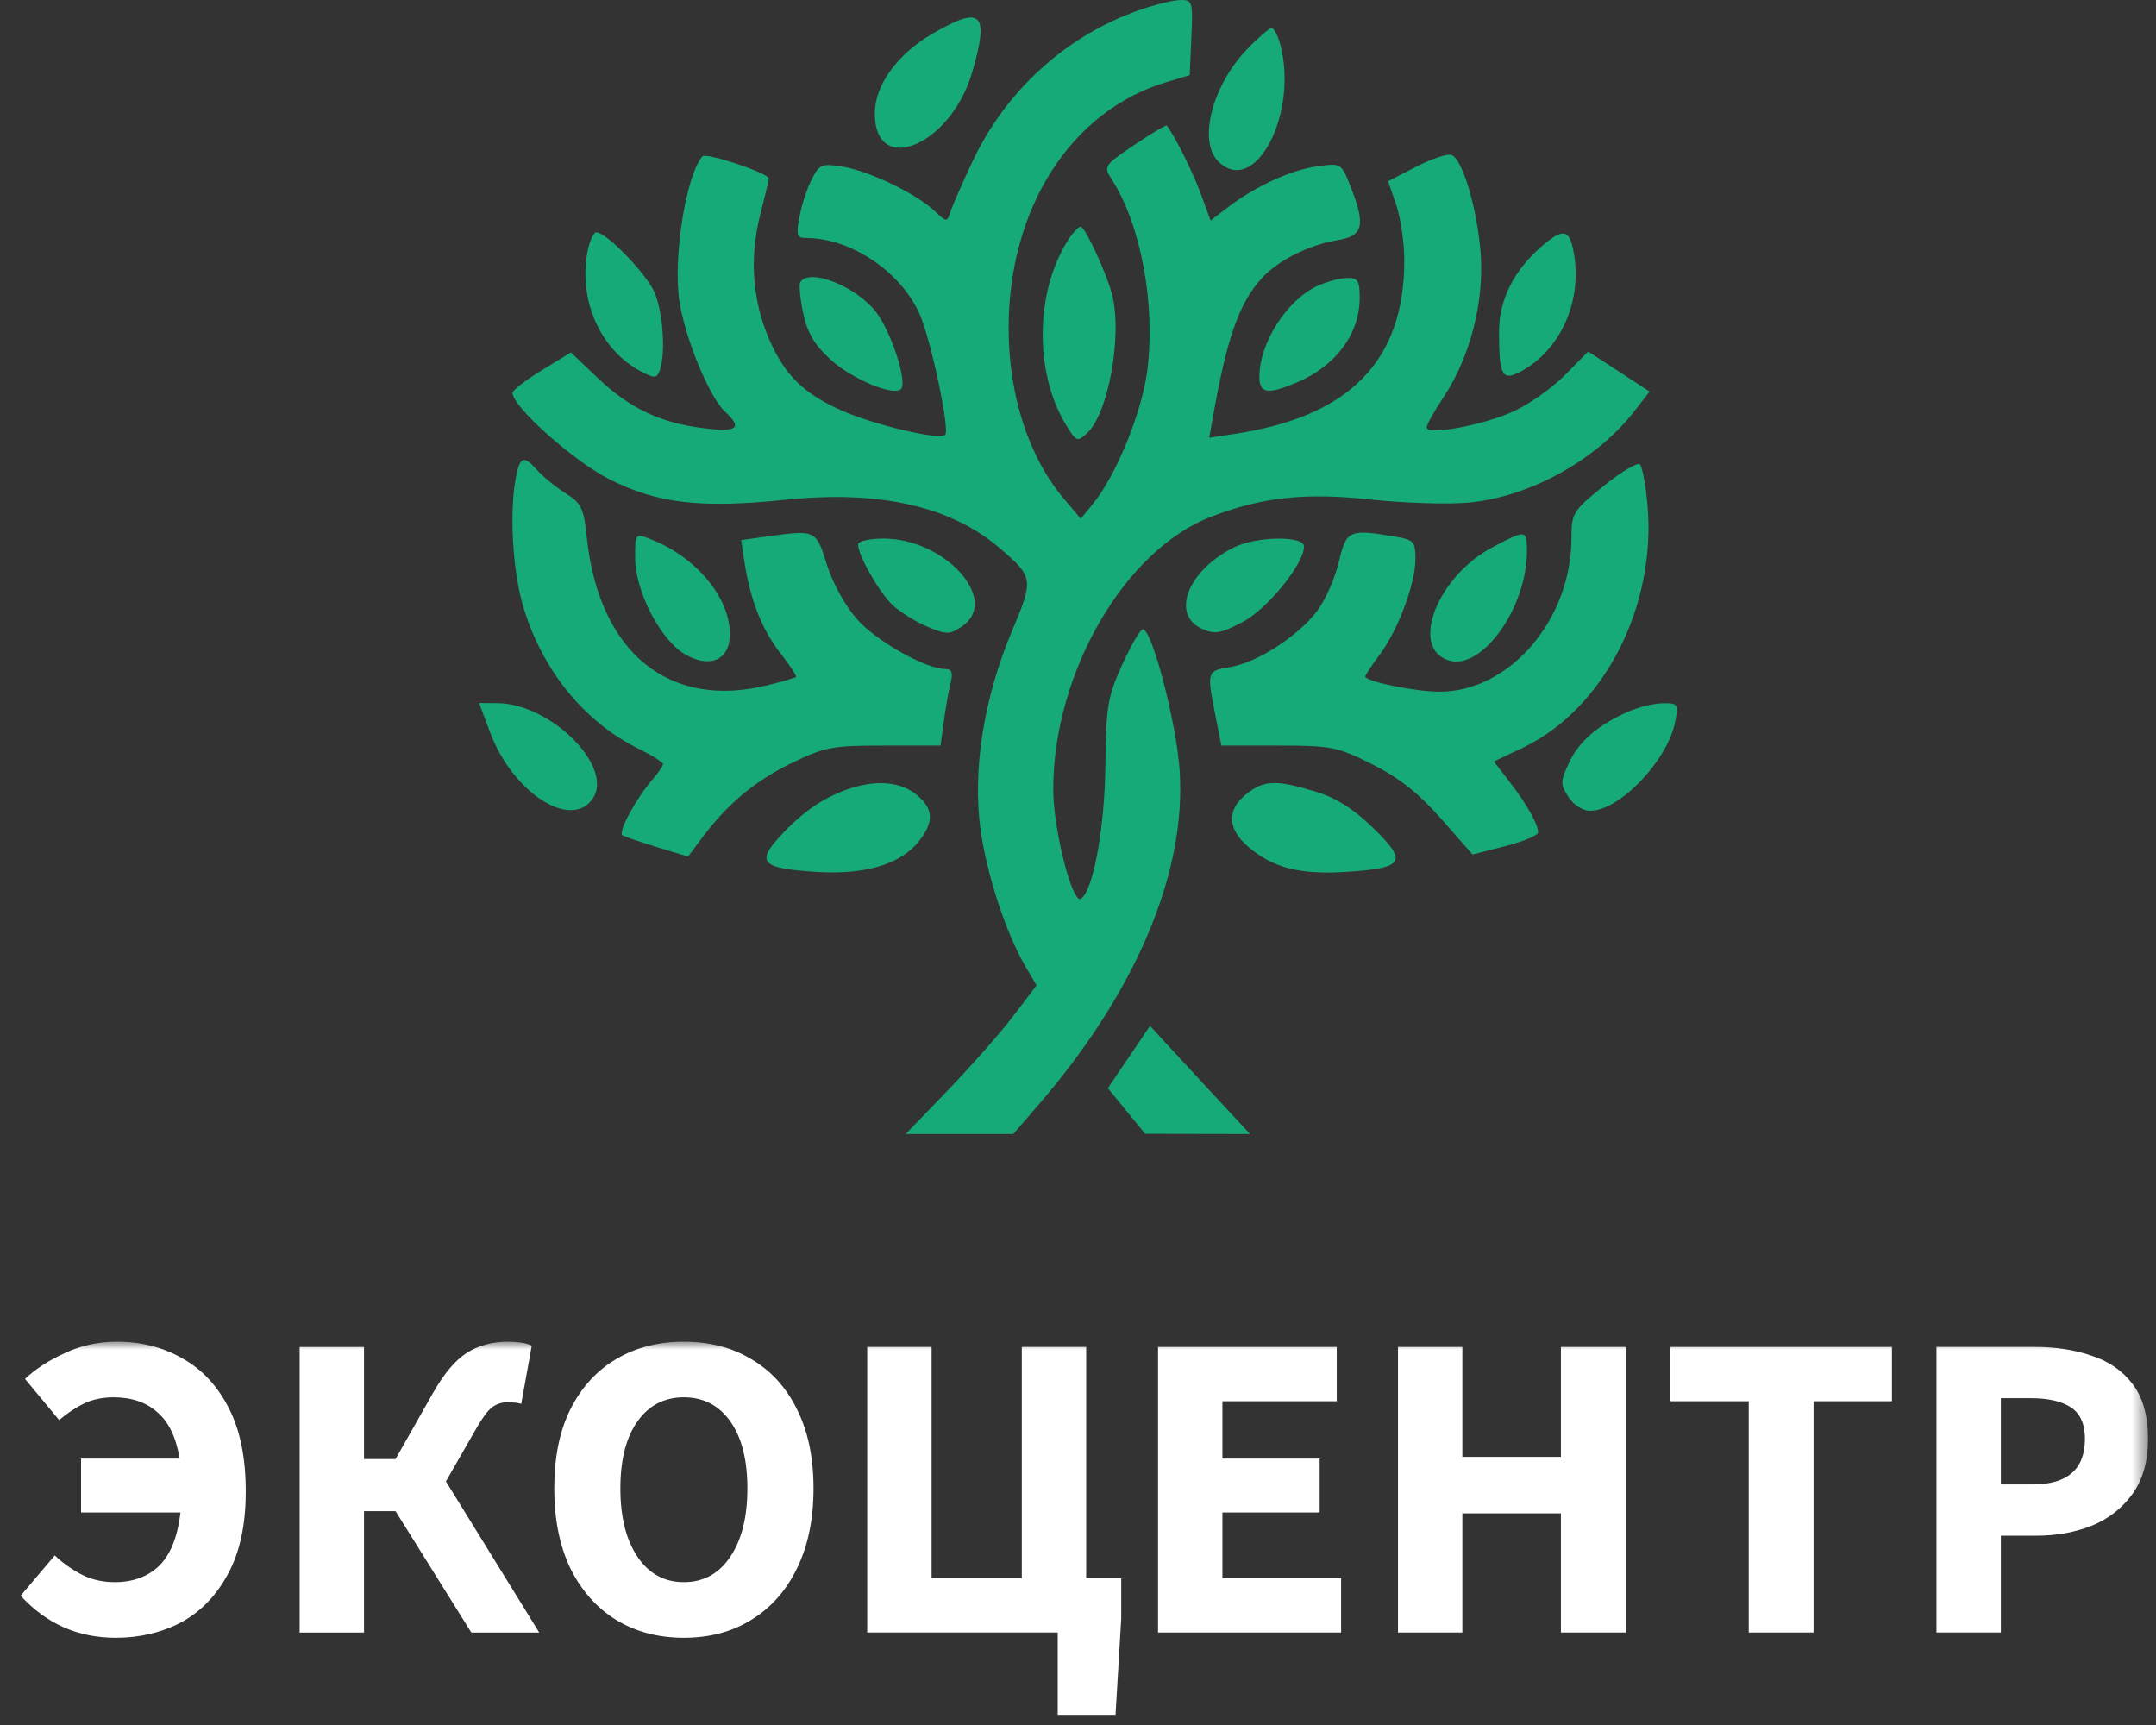
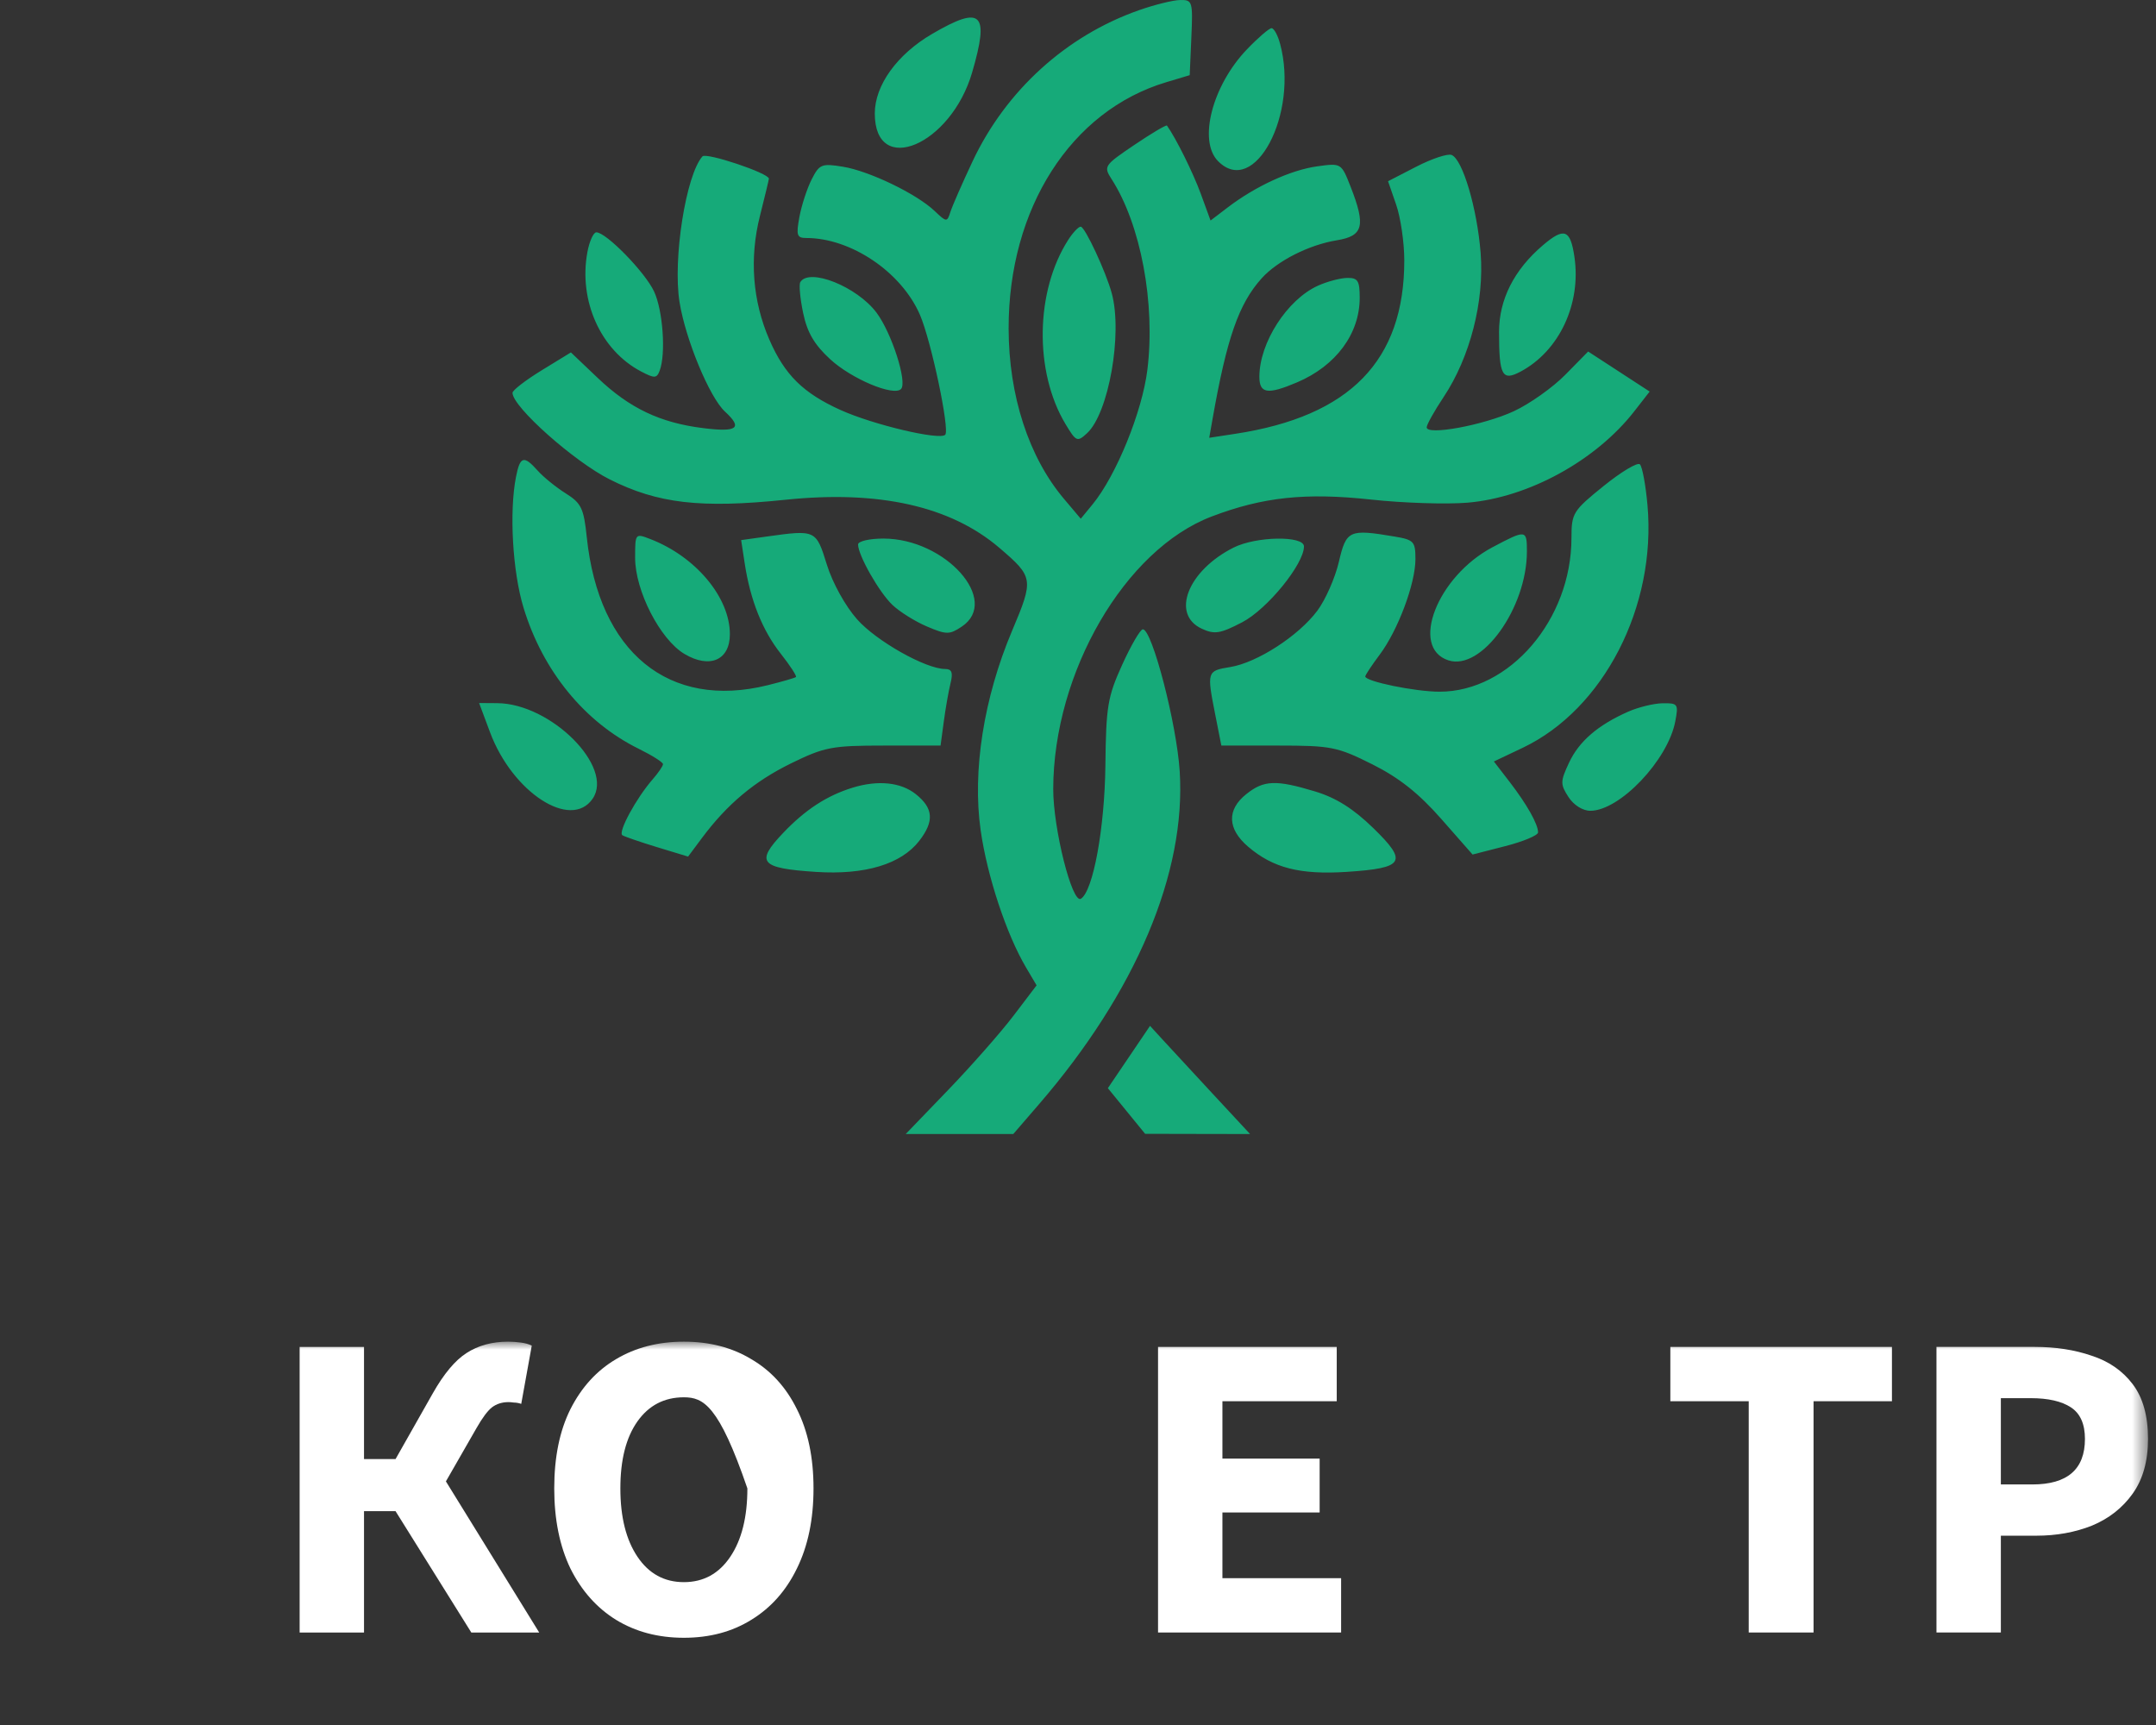
<svg xmlns="http://www.w3.org/2000/svg" width="135" height="108" viewBox="0 0 135 108" fill="none">
  <rect x="0" y="0" width="135" height="108" fill="#333333" stroke="none" />
  <path fill-rule="evenodd" clip-rule="evenodd" d="M71.308 0.642C66.755 2.243 62.98 5.675 60.895 10.108C60.252 11.475 59.629 12.897 59.511 13.268C59.302 13.921 59.27 13.919 58.519 13.206C57.388 12.133 54.43 10.706 52.778 10.438C51.45 10.221 51.307 10.279 50.822 11.234C50.534 11.8 50.19 12.857 50.056 13.582C49.843 14.734 49.898 14.901 50.486 14.901C53.284 14.901 56.434 17.025 57.597 19.695C58.304 21.32 59.485 26.916 59.185 27.221C58.834 27.578 54.671 26.593 52.63 25.669C50.287 24.61 49.131 23.467 48.174 21.264C47.122 18.844 46.917 16.169 47.582 13.528C47.892 12.299 48.145 11.245 48.145 11.186C48.145 10.843 44.219 9.528 43.984 9.792C42.948 10.959 42.12 16.225 42.549 18.91C42.924 21.252 44.428 24.878 45.393 25.767C46.521 26.805 46.177 27.07 44.044 26.806C41.337 26.471 39.422 25.561 37.421 23.656L35.748 22.064L33.92 23.184C32.914 23.8 32.091 24.435 32.091 24.595C32.091 25.466 35.933 28.887 38.18 30.016C41.188 31.529 43.877 31.839 49.196 31.288C55.041 30.683 59.524 31.691 62.572 34.296C64.721 36.133 64.739 36.255 63.368 39.504C61.597 43.698 60.877 48.277 61.405 51.985C61.814 54.856 63.018 58.497 64.248 60.576L64.907 61.691L63.46 63.594C62.664 64.641 60.82 66.735 59.363 68.248L56.712 71H60.08H63.447L65.056 69.136C71.125 62.106 74.279 54.639 73.868 48.279C73.676 45.306 72.141 39.4 71.56 39.4C71.403 39.4 70.821 40.399 70.267 41.619C69.355 43.629 69.256 44.224 69.215 47.921C69.171 51.848 68.448 55.788 67.683 56.269C67.137 56.612 65.944 51.879 65.949 49.393C65.965 42.097 70.438 34.405 75.866 32.339C79.075 31.117 81.746 30.833 85.837 31.276C87.853 31.495 90.576 31.583 91.89 31.472C95.707 31.149 99.925 28.838 102.331 25.752L103.295 24.515L101.369 23.261L99.443 22.008L98.014 23.462C97.228 24.261 95.776 25.29 94.788 25.747C92.893 26.624 89.323 27.282 89.333 26.753C89.337 26.581 89.813 25.73 90.391 24.862C92.049 22.372 92.951 18.864 92.711 15.834C92.49 13.034 91.581 9.971 90.891 9.701C90.646 9.605 89.65 9.937 88.679 10.437L86.914 11.347L87.422 12.814C87.702 13.621 87.931 15.19 87.931 16.302C87.931 22.579 84.536 26.063 77.35 27.16L75.718 27.409L75.928 26.214C76.818 21.172 77.563 19.033 78.985 17.441C79.975 16.333 81.954 15.329 83.711 15.043C85.37 14.773 85.531 14.137 84.562 11.672C83.985 10.207 83.981 10.205 82.466 10.416C80.823 10.645 78.625 11.654 76.892 12.974L75.8 13.807L75.189 12.135C74.705 10.81 73.648 8.679 73.071 7.863C73.026 7.8 72.109 8.344 71.032 9.071C69.131 10.355 69.09 10.417 69.604 11.216C71.43 14.051 72.357 18.991 71.844 23.152C71.519 25.785 69.888 29.785 68.403 31.589L67.673 32.477L66.623 31.234C64.415 28.62 63.163 24.769 63.156 20.568C63.145 13.047 67.056 6.934 73.024 5.147L74.495 4.706L74.598 2.348C74.697 0.091 74.666 -0.011 73.9 0.001C73.459 0.007 72.293 0.295 71.308 0.642ZM58.366 2.123C56.174 3.402 54.776 5.34 54.776 7.101C54.776 11.104 59.539 9.102 60.87 4.539C61.967 0.784 61.474 0.309 58.366 2.123ZM78.073 3.096C75.909 5.355 75.014 8.811 76.264 10.083C78.545 12.403 81.339 7.131 80.154 2.741C80.01 2.204 79.769 1.764 79.619 1.764C79.47 1.764 78.774 2.364 78.073 3.096ZM66.894 15.008C64.826 18.219 64.748 23.27 66.716 26.548C67.382 27.657 67.454 27.688 68.063 27.127C69.419 25.879 70.301 20.902 69.616 18.368C69.249 17.015 67.934 14.191 67.669 14.191C67.532 14.191 67.183 14.559 66.894 15.008ZM36.779 15.791C36.219 18.831 37.611 21.926 40.136 23.254C40.983 23.7 41.122 23.695 41.306 23.207C41.703 22.153 41.511 19.441 40.955 18.248C40.391 17.039 37.957 14.546 37.341 14.546C37.158 14.546 36.906 15.107 36.779 15.791ZM96.606 15.358C94.805 16.892 93.864 18.753 93.864 20.78C93.864 23.515 94.059 23.878 95.207 23.268C97.633 21.978 99.019 19.029 98.584 16.08C98.33 14.358 97.945 14.217 96.606 15.358ZM50.111 17.665C50.019 17.818 50.099 18.688 50.29 19.599C50.546 20.819 50.991 21.58 51.987 22.495C53.325 23.725 55.953 24.829 56.418 24.356C56.827 23.94 55.833 20.84 54.884 19.575C53.663 17.945 50.669 16.747 50.111 17.665ZM82.522 17.888C80.594 18.759 78.857 21.462 78.857 23.589C78.857 24.646 79.374 24.723 81.219 23.938C83.652 22.904 85.139 20.896 85.139 18.647C85.139 17.573 85.023 17.389 84.354 17.401C83.922 17.408 83.097 17.627 82.522 17.888ZM32.309 29.858C31.879 32.048 32.094 35.784 32.781 38.046C33.983 42.005 36.602 45.211 40.004 46.886C40.835 47.295 41.514 47.725 41.514 47.842C41.514 47.958 41.225 48.383 40.873 48.786C39.837 49.97 38.676 52.112 38.972 52.294C39.123 52.386 40.109 52.725 41.165 53.046L43.085 53.63L43.956 52.462C45.542 50.338 47.244 48.914 49.541 47.789C51.624 46.77 52.1 46.679 55.352 46.679H58.894L59.097 45.17C59.208 44.34 59.398 43.262 59.519 42.773C59.683 42.107 59.6 41.885 59.186 41.885C57.973 41.885 54.877 40.141 53.669 38.776C52.927 37.938 52.128 36.493 51.773 35.346C51.099 33.171 51.082 33.163 48.023 33.59L46.407 33.815L46.631 35.276C46.984 37.585 47.737 39.467 48.892 40.932C49.479 41.678 49.905 42.333 49.838 42.389C49.771 42.445 48.979 42.674 48.078 42.898C41.884 44.439 37.493 40.848 36.741 33.628C36.553 31.821 36.4 31.503 35.421 30.888C34.812 30.505 34.025 29.867 33.672 29.47C32.801 28.491 32.565 28.558 32.309 29.858ZM100.408 30.432C98.488 31.983 98.401 32.124 98.399 33.685C98.393 38.801 94.525 43.306 90.14 43.306C88.617 43.306 85.488 42.664 85.488 42.352C85.488 42.265 85.892 41.654 86.386 40.995C87.534 39.464 88.629 36.539 88.629 35.005C88.629 33.903 88.53 33.795 87.32 33.592C84.47 33.113 84.298 33.191 83.832 35.187C83.597 36.189 82.99 37.564 82.482 38.242C81.299 39.82 78.715 41.489 77.029 41.763C75.571 42 75.559 42.038 76.096 44.755L76.476 46.679H80.031C83.348 46.679 83.741 46.757 85.929 47.853C87.604 48.693 88.833 49.665 90.239 51.264L92.206 53.501L94.256 52.975C95.384 52.686 96.307 52.299 96.307 52.115C96.307 51.599 95.608 50.359 94.525 48.952L93.541 47.675L95.338 46.822C100.417 44.409 103.729 37.968 103.158 31.614C103.045 30.359 102.832 29.214 102.684 29.071C102.536 28.927 101.512 29.54 100.408 30.432ZM39.769 34.93C39.769 36.989 41.336 40.038 42.858 40.943C44.441 41.883 45.702 41.334 45.702 39.705C45.702 37.404 43.568 34.851 40.725 33.752C39.774 33.384 39.769 33.389 39.769 34.93ZM93.448 34.265C89.994 36.095 88.259 40.557 90.696 41.344C92.77 42.014 95.609 38.071 95.609 34.521C95.609 33.152 95.56 33.146 93.448 34.265ZM53.729 34.089C53.729 34.765 55.046 37.082 55.881 37.874C56.334 38.304 57.307 38.912 58.042 39.224C59.26 39.742 59.454 39.743 60.219 39.233C62.663 37.604 59.207 33.719 55.314 33.719C54.442 33.719 53.729 33.885 53.729 34.089ZM77.243 34.283C74.376 35.722 73.301 38.459 75.249 39.362C76.048 39.732 76.402 39.676 77.779 38.96C79.347 38.145 81.649 35.32 81.649 34.212C81.649 33.525 78.656 33.573 77.243 34.283ZM30.684 45.847C32.093 49.619 35.746 51.986 37.107 50.009C38.473 48.026 34.501 44.047 31.133 44.024L30 44.016L30.684 45.847ZM101.954 44.555C100.048 45.398 98.87 46.414 98.243 47.758C97.698 48.928 97.695 49.099 98.208 49.896C98.535 50.404 99.102 50.762 99.579 50.762C101.421 50.762 104.433 47.595 104.898 45.17C105.107 44.081 105.062 44.017 104.116 44.03C103.564 44.037 102.592 44.274 101.954 44.555ZM53.378 49.318C51.765 49.818 50.424 50.693 49.035 52.152C47.282 53.993 47.593 54.36 51.097 54.589C54.164 54.789 56.43 54.106 57.564 52.639C58.508 51.418 58.448 50.603 57.347 49.723C56.41 48.973 54.969 48.826 53.378 49.318ZM78.032 49.723C76.809 50.701 76.852 51.896 78.15 53.008C79.711 54.344 81.407 54.777 84.333 54.586C87.943 54.35 88.173 53.967 85.983 51.839C84.733 50.624 83.657 49.948 82.342 49.55C79.887 48.809 79.136 48.839 78.032 49.723ZM70.69 66.179L69.37 68.129L70.536 69.558L71.703 70.987L74.988 70.994L78.274 71L75.884 68.426C74.57 67.01 73.161 65.486 72.753 65.04L72.01 64.228L70.69 66.179Z" fill="#16AA79" />
  <mask id="mask0_53_36" style="mask-type:luminance" maskUnits="userSpaceOnUse" x="0" y="84" width="135" height="24">
    <path d="M134.5 84H0.5V108H134.5V84Z" fill="white" />
  </mask>
  <g mask="url(#mask0_53_36)">
-     <path d="M7.243 102.539C4.885 102.539 2.901 101.661 1.292 99.906L3.431 97.383C3.906 97.84 4.455 98.233 5.076 98.562C5.698 98.891 6.402 99.056 7.188 99.056C8.322 99.056 9.245 98.718 9.958 98.041C10.671 97.346 11.119 96.231 11.302 94.695H5.076V91.322H11.247C11.027 89.988 10.561 89.019 9.848 88.415C9.154 87.794 8.239 87.483 7.106 87.483C6.429 87.483 5.817 87.611 5.268 87.867C4.738 88.123 4.217 88.47 3.705 88.909L1.566 86.331C2.224 85.709 3.056 85.17 4.062 84.713C5.067 84.238 6.155 84 7.325 84C8.843 84 10.205 84.347 11.412 85.042C12.636 85.719 13.605 86.752 14.318 88.141C15.031 89.512 15.388 91.258 15.388 93.379C15.388 95.482 15.013 97.209 14.264 98.562C13.532 99.915 12.554 100.921 11.329 101.579C10.104 102.219 8.742 102.539 7.243 102.539Z" fill="white" />
    <path d="M18.762 102.21V84.329H22.793V91.35H24.768L27.099 87.236C27.793 86.011 28.497 85.17 29.21 84.713C29.942 84.238 30.81 84 31.816 84C32.072 84 32.337 84.018 32.611 84.055C32.885 84.091 33.114 84.155 33.297 84.247L32.638 87.894C32.474 87.839 32.318 87.812 32.172 87.812C32.044 87.794 31.934 87.784 31.843 87.784C31.441 87.784 31.093 87.894 30.801 88.114C30.527 88.333 30.207 88.763 29.841 89.403L27.921 92.748L33.763 102.21H29.512L24.768 94.613H22.793V102.21H18.762Z" fill="white" />
-     <path d="M42.822 102.539C41.213 102.539 39.796 102.164 38.571 101.414C37.364 100.665 36.414 99.595 35.719 98.206C35.042 96.798 34.704 95.125 34.704 93.187C34.704 91.231 35.042 89.576 35.719 88.223C36.414 86.852 37.364 85.81 38.571 85.097C39.796 84.366 41.213 84 42.822 84C44.431 84 45.838 84.366 47.045 85.097C48.27 85.81 49.221 86.852 49.897 88.223C50.592 89.594 50.939 91.249 50.939 93.187C50.939 95.125 50.592 96.798 49.897 98.206C49.221 99.595 48.27 100.665 47.045 101.414C45.838 102.164 44.431 102.539 42.822 102.539ZM42.822 99.056C44.047 99.056 45.016 98.526 45.729 97.465C46.442 96.405 46.798 94.979 46.798 93.187C46.798 91.395 46.442 89.997 45.729 88.991C45.016 87.986 44.047 87.483 42.822 87.483C41.597 87.483 40.628 87.986 39.915 88.991C39.202 89.997 38.845 91.395 38.845 93.187C38.845 94.979 39.202 96.405 39.915 97.465C40.628 98.526 41.597 99.056 42.822 99.056Z" fill="white" />
-     <path d="M66.23 107.364V102.209H54.301V84.328H58.332V98.808H63.981V84.328H68.013V98.808H70.207V101.331L69.85 107.364H66.23Z" fill="white" />
+     <path d="M42.822 102.539C41.213 102.539 39.796 102.164 38.571 101.414C37.364 100.665 36.414 99.595 35.719 98.206C35.042 96.798 34.704 95.125 34.704 93.187C34.704 91.231 35.042 89.576 35.719 88.223C36.414 86.852 37.364 85.81 38.571 85.097C39.796 84.366 41.213 84 42.822 84C44.431 84 45.838 84.366 47.045 85.097C48.27 85.81 49.221 86.852 49.897 88.223C50.592 89.594 50.939 91.249 50.939 93.187C50.939 95.125 50.592 96.798 49.897 98.206C49.221 99.595 48.27 100.665 47.045 101.414C45.838 102.164 44.431 102.539 42.822 102.539ZM42.822 99.056C44.047 99.056 45.016 98.526 45.729 97.465C46.442 96.405 46.798 94.979 46.798 93.187C45.016 87.986 44.047 87.483 42.822 87.483C41.597 87.483 40.628 87.986 39.915 88.991C39.202 89.997 38.845 91.395 38.845 93.187C38.845 94.979 39.202 96.405 39.915 97.465C40.628 98.526 41.597 99.056 42.822 99.056Z" fill="white" />
    <path d="M72.512 102.209V84.328H83.701V87.729H76.543V91.321H82.631V94.694H76.543V98.808H83.975V102.209H72.512Z" fill="white" />
-     <path d="M87.536 102.209V84.328H91.567V91.212H97.738V84.328H101.797V102.209H97.738V94.749H91.567V102.209H87.536Z" fill="white" />
    <path d="M109.498 102.209V87.729H104.59V84.328H118.466V87.729H113.557V102.209H109.498Z" fill="white" />
    <path d="M121.254 102.209V84.328H127.397C128.714 84.328 129.902 84.511 130.962 84.877C132.041 85.224 132.9 85.818 133.54 86.659C134.18 87.5 134.5 88.643 134.5 90.087C134.5 91.477 134.18 92.619 133.54 93.515C132.9 94.411 132.05 95.078 130.99 95.517C129.929 95.938 128.768 96.148 127.507 96.148H125.286V102.209H121.254ZM125.286 92.939H127.26C129.454 92.939 130.551 91.989 130.551 90.087C130.551 89.155 130.258 88.497 129.673 88.113C129.088 87.729 128.247 87.537 127.15 87.537H125.286V92.939Z" fill="white" />
  </g>
</svg>